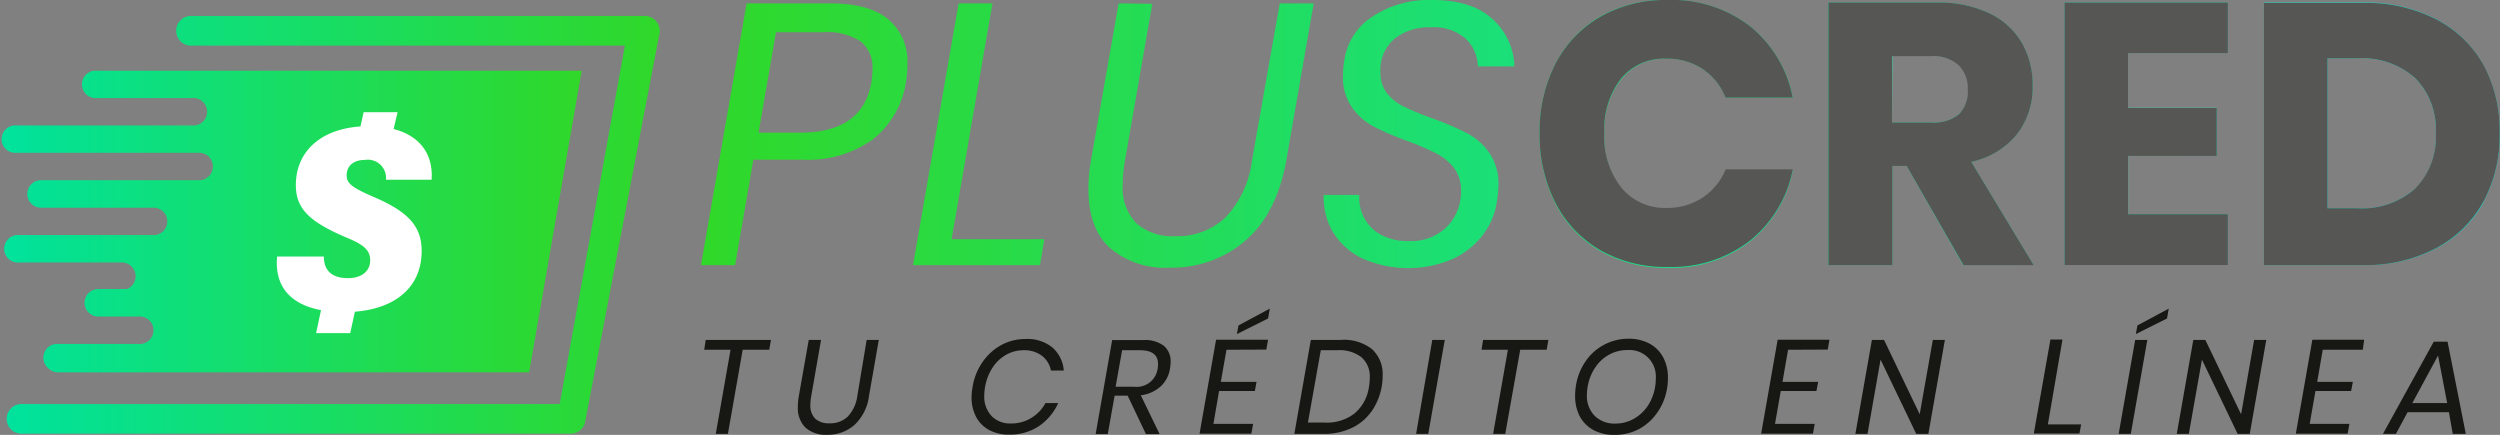
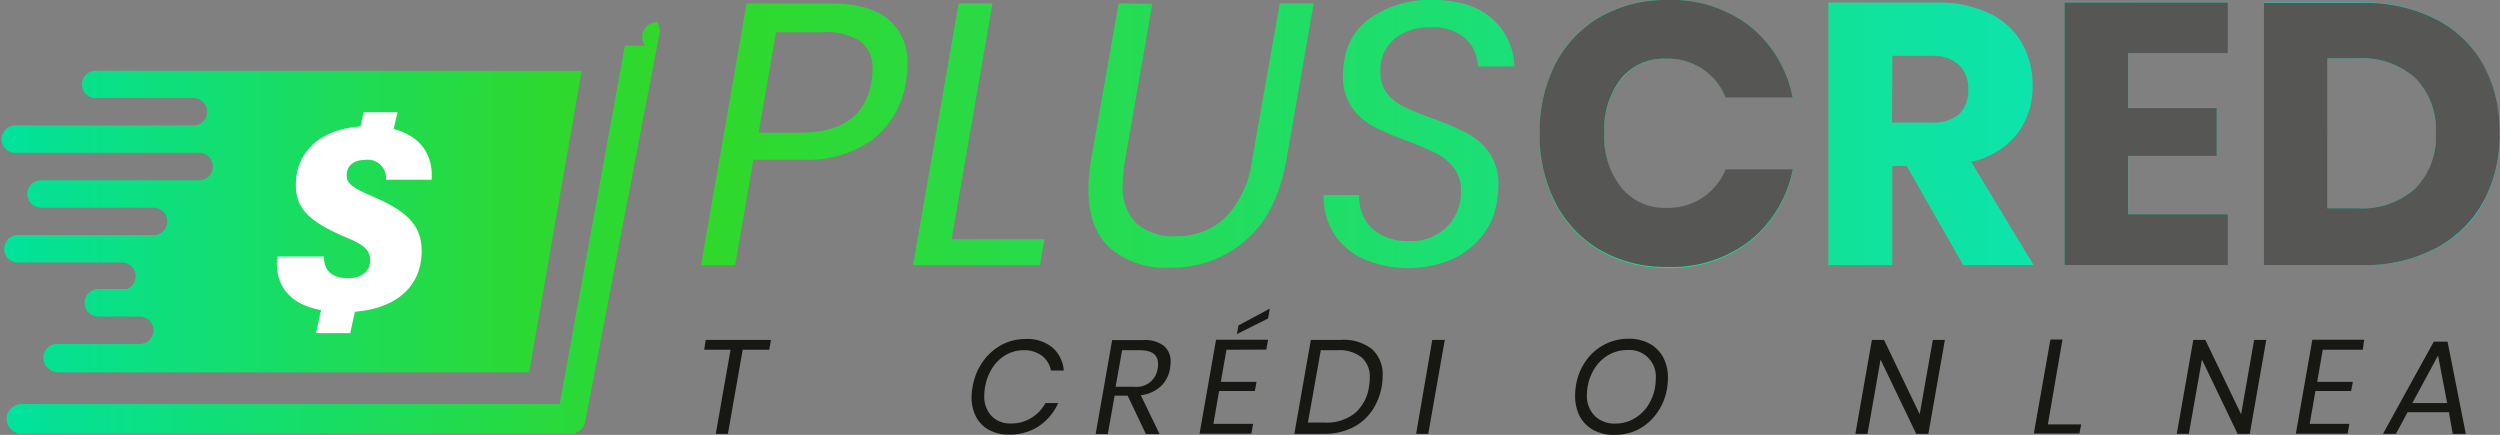
<svg xmlns="http://www.w3.org/2000/svg" xmlns:xlink="http://www.w3.org/1999/xlink" viewBox="0 0 274.04 47.67">
  <rect x="0" y="0" width="274.04" height="47.67" fill="#808080" stroke="none" />
  <defs>
    <style>.cls-1{fill:url(#Degradado_sin_nombre_5);}.cls-2{fill:#565655;}.cls-3{fill:url(#Degradado_sin_nombre_8);}.cls-4{fill:url(#Degradado_sin_nombre_8-2);}.cls-5{fill:#fff;}.cls-6{fill:#171714;}</style>
    <linearGradient id="Degradado_sin_nombre_5" x1="76.84" y1="14.67" x2="274.04" y2="14.67" gradientUnits="userSpaceOnUse">
      <stop offset="0" stop-color="#30d829" />
      <stop offset="1" stop-color="#00e8da" />
    </linearGradient>
    <linearGradient id="Degradado_sin_nombre_8" x1="72.33" y1="24.66" x2="0.86" y2="24.66" gradientUnits="userSpaceOnUse">
      <stop offset="0" stop-color="#30d829" />
      <stop offset="1" stop-color="#00e29d" />
    </linearGradient>
    <linearGradient id="Degradado_sin_nombre_8-2" x1="63.76" y1="24.28" x2="0" y2="24.28" xlink:href="#Degradado_sin_nombre_8" />
  </defs>
  <title>Pluscred_color</title>
  <g id="Capa_2" data-name="Capa 2">
    <g id="Capa_1-2" data-name="Capa 1">
      <path class="cls-1" d="M82.58,17.5l-2,11.56H76.84l5-28.69H91q4.27,0,6.37,1.75A6,6,0,0,1,99.47,7,12.22,12.22,0,0,1,99.31,9a9.89,9.89,0,0,1-3.65,6.29A12.13,12.13,0,0,1,88,17.5ZM95.52,9a10.09,10.09,0,0,0,.12-1.46,3.59,3.59,0,0,0-1.3-3,6.77,6.77,0,0,0-4.19-1H85.06l-1.91,11h5C92.45,14.41,94.9,12.59,95.52,9Zm8.79,17.22h10.17L114,29.06H100.08l5-28.69h3.71Zm22-25.8-3,17.21a15.07,15.07,0,0,0-.24,2.56,5.6,5.6,0,0,0,1.51,4.3,6,6,0,0,0,4.27,1.4,7.69,7.69,0,0,0,5.43-2,11,11,0,0,0,2.95-6.25L140.28.37H144l-3,17.21q-1.06,5.87-4.5,8.81a12.33,12.33,0,0,1-8.32,2.95,9.27,9.27,0,0,1-6.51-2.16c-1.58-1.43-2.36-3.58-2.36-6.43a18,18,0,0,1,.28-3.17L122.62.37Zm36.21,25.37a8.8,8.8,0,0,1-3.29,2.6,12.38,12.38,0,0,1-9.93-.08,7.65,7.65,0,0,1-3.2-2.89,7.51,7.51,0,0,1-1-4.05H149a4.73,4.73,0,0,0,.47,2.38,4.45,4.45,0,0,0,1.79,1.92,6.11,6.11,0,0,0,3.2.75,5.52,5.52,0,0,0,4.17-1.59,5.44,5.44,0,0,0,1.52-3.9,4,4,0,0,0-.79-2.55,5.89,5.89,0,0,0-1.95-1.58,33.73,33.73,0,0,0-3.2-1.37,31.09,31.09,0,0,1-3.68-1.58,6.9,6.9,0,0,1-2.32-2.06,5.72,5.72,0,0,1-1-3.44,10.75,10.75,0,0,1,.17-1.87,6.82,6.82,0,0,1,3.07-4.66A11.14,11.14,0,0,1,157,0c2.9,0,5.11.7,6.61,2.1A7.16,7.16,0,0,1,166,7.28h-4a4.33,4.33,0,0,0-1.3-3A5.19,5.19,0,0,0,156.85,3a6,6,0,0,0-4,1.26,4.47,4.47,0,0,0-1.53,3.66,3.6,3.6,0,0,0,.76,2.36A5.37,5.37,0,0,0,154,11.74,32.64,32.64,0,0,0,157.09,13a31.63,31.63,0,0,1,3.74,1.61,6.86,6.86,0,0,1,2.42,2.14,5.93,5.93,0,0,1,1,3.58,11.91,11.91,0,0,1-.2,1.95A7.5,7.5,0,0,1,162.54,25.74ZM191.86,2.89a13.21,13.21,0,0,1,4.66,7.81h-7.36a6.78,6.78,0,0,0-2.51-3.13,7,7,0,0,0-4-1.14,6.11,6.11,0,0,0-4.92,2.24,9,9,0,0,0-1.87,6,8.92,8.92,0,0,0,1.87,6,6.13,6.13,0,0,0,4.92,2.22,7,7,0,0,0,4-1.14,6.83,6.83,0,0,0,2.51-3.09h7.36a13.28,13.28,0,0,1-4.66,7.79,14,14,0,0,1-9.09,2.91,14.4,14.4,0,0,1-7.37-1.85,12.58,12.58,0,0,1-4.9-5.19,16.2,16.2,0,0,1-1.73-7.61A16.2,16.2,0,0,1,170.5,7a12.58,12.58,0,0,1,4.9-5.19A14.4,14.4,0,0,1,182.77,0,14,14,0,0,1,191.86,2.89ZM215.2,29.06,209,18.19h-1.58V29.06h-7V.28h11.88a12.77,12.77,0,0,1,5.78,1.19,8.14,8.14,0,0,1,3.54,3.23,9.24,9.24,0,0,1,1.18,4.7,8.36,8.36,0,0,1-1.73,5.33,8.79,8.79,0,0,1-5,3l6.84,11.32Zm-7.81-15.63h4.31a4.35,4.35,0,0,0,3.05-.92,3.53,3.53,0,0,0,1-2.7,3.58,3.58,0,0,0-1-2.69,4.17,4.17,0,0,0-3-1h-4.31Zm25.88-7.61v6H243v5.25h-9.72v6.39h10.94v5.58h-17.9V.28h17.9V5.82Zm39,16.3a12.68,12.68,0,0,1-5.21,5.1,16.6,16.6,0,0,1-8,1.84H248.16V.28H259a16.79,16.79,0,0,1,8,1.8,12.49,12.49,0,0,1,5.19,5A15.13,15.13,0,0,1,274,14.61,15.26,15.26,0,0,1,272.23,22.12Zm-7.49-1.45A8,8,0,0,0,267,14.61a8,8,0,0,0-2.26-6.06,8.77,8.77,0,0,0-6.33-2.16h-3.29V22.83h3.29A8.77,8.77,0,0,0,264.74,20.67Z" />
      <path class="cls-2" d="M182.64,6.43a7,7,0,0,1,4,1.14,6.78,6.78,0,0,1,2.51,3.13h7.36a13.21,13.21,0,0,0-4.66-7.81A14,14,0,0,0,182.77,0a14.4,14.4,0,0,0-7.37,1.85A12.64,12.64,0,0,0,170.5,7a16.2,16.2,0,0,0-1.73,7.61,16.2,16.2,0,0,0,1.73,7.61,12.64,12.64,0,0,0,4.9,5.19,14.4,14.4,0,0,0,7.37,1.85,14,14,0,0,0,9.09-2.91,13.28,13.28,0,0,0,4.66-7.79h-7.36a6.83,6.83,0,0,1-2.51,3.09,7,7,0,0,1-4,1.14,6.13,6.13,0,0,1-4.92-2.22,8.92,8.92,0,0,1-1.87-6,9,9,0,0,1,1.87-6A6.11,6.11,0,0,1,182.64,6.43Z" />
-       <path class="cls-2" d="M221.08,14.73a8.36,8.36,0,0,0,1.73-5.33,9.24,9.24,0,0,0-1.18-4.7,8.14,8.14,0,0,0-3.54-3.23A12.77,12.77,0,0,0,212.31.28H200.43V29.06h7V18.19H209l6.23,10.87h7.69l-6.84-11.32A8.79,8.79,0,0,0,221.08,14.73Zm-6.33-2.22a4.35,4.35,0,0,1-3.05.92h-4.31V6.15h4.31a4.16,4.16,0,0,1,3,1,3.58,3.58,0,0,1,1,2.69A3.53,3.53,0,0,1,214.75,12.51Z" />
      <polygon class="cls-2" points="226.31 29.05 244.21 29.05 244.21 23.48 233.27 23.48 233.27 17.09 242.99 17.09 242.99 11.84 233.27 11.84 233.27 5.82 244.21 5.82 244.21 0.28 226.31 0.28 226.31 29.05" />
      <path class="cls-2" d="M272.23,7.12a12.49,12.49,0,0,0-5.19-5,16.79,16.79,0,0,0-8-1.8H248.16V29.06H259a16.6,16.6,0,0,0,8-1.84,12.68,12.68,0,0,0,5.21-5.1A15.26,15.26,0,0,0,274,14.61,15.13,15.13,0,0,0,272.23,7.12Zm-7.49,13.55a8.77,8.77,0,0,1-6.33,2.16h-3.29V6.39h3.29a8.77,8.77,0,0,1,6.33,2.16A8,8,0,0,1,267,14.61,8,8,0,0,1,264.74,20.67Z" />
-       <path class="cls-3" d="M62.55,47.54H2.49a1.63,1.63,0,1,1,0-3.25H61.35L68.5,5H21.07a1.63,1.63,0,1,1,0-3.25H70.7A1.62,1.62,0,0,1,72,2.43a1.64,1.64,0,0,1,.25,1.44L64.11,46.39A1.63,1.63,0,0,1,62.55,47.54Z" />
+       <path class="cls-3" d="M62.55,47.54H2.49a1.63,1.63,0,1,1,0-3.25H61.35L68.5,5H21.07H70.7A1.62,1.62,0,0,1,72,2.43a1.64,1.64,0,0,1,.25,1.44L64.11,46.39A1.63,1.63,0,0,1,62.55,47.54Z" />
      <path class="cls-4" d="M10.32,7.75a1.51,1.51,0,0,0,0,3H21a1.5,1.5,0,0,1,.38,3H1.51a1.51,1.51,0,0,0,0,3H22a1.51,1.51,0,0,1,0,3H15l-.19,0H4.5a1.48,1.48,0,0,0-1.07.45A1.51,1.51,0,0,0,4.5,22.77H17a1.51,1.51,0,0,1,0,3H2.14a1.51,1.51,0,1,0,0,3H13.36a1.51,1.51,0,0,1,.56,2.91h-.47v0H10.78a1.53,1.53,0,0,0-1.07.44,1.55,1.55,0,0,0-.44,1.07,1.51,1.51,0,0,0,1.51,1.51h4.36a1.51,1.51,0,1,1,0,3H6.36A1.51,1.51,0,0,0,5.3,40.37a1.49,1.49,0,0,0,1.06.44H58L63.76,7.75Z" />
      <path class="cls-5" d="M35.5,28.12c0,1.64,1,2.37,2.64,2.37s2.44-.88,2.44-1.95-.64-1.68-2.46-2.44c-4.19-1.76-5.69-3.2-5.69-5.81,0-3.85,3-6.46,8-6.46,4.8,0,7.12,2.42,6.88,5.87h-5A2,2,0,0,0,40,17.53c-1.18,0-2,.59-2,1.7,0,.85.55,1.3,2.8,2.29,4,1.68,5.42,3.31,5.42,6,0,4.3-3.4,6.69-8.48,6.69S30,32.06,30.38,28.12Zm-.85,8.4.85-4h3.76l-.87,4Zm4.66-21.76.55-2.46h3.72L43,14.76Z" />
      <path class="cls-6" d="M84.51,37.26l-.19,1.08H81.41l-1.62,9.22H78.46l1.62-9.22H77.19l.17-1.08Z" />
-       <path class="cls-6" d="M90,37.26l-1.08,6.18a5.19,5.19,0,0,0-.09.92,2,2,0,0,0,.54,1.54,2.19,2.19,0,0,0,1.54.5,2.76,2.76,0,0,0,2-.72,4,4,0,0,0,1.06-2.24L95,37.26h1.33l-1.08,6.18a5.23,5.23,0,0,1-1.61,3.16,4.43,4.43,0,0,1-3,1.06,3.34,3.34,0,0,1-2.34-.78,3,3,0,0,1-.84-2.3,6.27,6.27,0,0,1,.1-1.14l1.09-6.18Z" />
      <path class="cls-6" d="M115.36,38.09a3.75,3.75,0,0,1,1.25,2.53H115.2a2.64,2.64,0,0,0-1-1.63,3.22,3.22,0,0,0-2-.6,3.89,3.89,0,0,0-1.88.48,4.32,4.32,0,0,0-1.51,1.41,5.57,5.57,0,0,0-.83,2.14,5.26,5.26,0,0,0-.09.95,3.08,3.08,0,0,0,.8,2.23,2.81,2.81,0,0,0,2.09.82,4.17,4.17,0,0,0,2.27-.61,4.26,4.26,0,0,0,1.55-1.63H116a6.11,6.11,0,0,1-2.13,2.54,5.76,5.76,0,0,1-3.28.92,4.41,4.41,0,0,1-2.17-.51A3.43,3.43,0,0,1,107,45.7a4.46,4.46,0,0,1-.5-2.15,6.1,6.1,0,0,1,.11-1.13,6.6,6.6,0,0,1,1.09-2.73,6,6,0,0,1,2.06-1.87,5.56,5.56,0,0,1,2.67-.66A4.33,4.33,0,0,1,115.36,38.09Z" />
      <path class="cls-6" d="M127.57,37.9a2.2,2.2,0,0,1,.75,1.76,3.55,3.55,0,0,1-.06.67,3.39,3.39,0,0,1-1,2,4,4,0,0,1-2.21,1l2.06,4.25h-1.5l-2-4.21h-1.43l-.75,4.21H120.1l1.81-10.3h3.38A3.45,3.45,0,0,1,127.57,37.9Zm-.63,2c0-1-.65-1.51-2-1.51h-1.94l-.71,4h2a2.32,2.32,0,0,0,2.61-2A2.82,2.82,0,0,0,126.94,39.92Z" />
      <path class="cls-6" d="M134.44,38.34l-.62,3.52h3.92l-.19,1h-3.92l-.62,3.6h4.35l-.19,1.08h-5.68l1.81-10.3H139l-.19,1.08ZM139,34.91l-3.42,1.71.18-.95,3.43-1.84Z" />
      <path class="cls-6" d="M150.31,45.13a5.48,5.48,0,0,1-2.16,1.79,7,7,0,0,1-3,.64h-3.27l1.81-10.3h3.27a5,5,0,0,1,3.42,1,3.69,3.69,0,0,1,1.18,2.92,6.89,6.89,0,0,1-1.21,3.91Zm-1.82.18a4.63,4.63,0,0,0,1.57-2.91,5.54,5.54,0,0,0,.09-1,2.79,2.79,0,0,0-.9-2.23,3.91,3.91,0,0,0-2.63-.78h-1.84l-1.41,7.93h1.84A4.91,4.91,0,0,0,148.49,45.31Z" />
      <path class="cls-6" d="M158.37,37.26l-1.81,10.3h-1.33L157,37.26Z" />
-       <path class="cls-6" d="M169.73,37.26l-.19,1.08h-2.9L165,47.56h-1.33l1.62-9.22h-2.89l.17-1.08Z" />
      <path class="cls-6" d="M180.8,37.66a3.66,3.66,0,0,1,1.51,1.51,4.64,4.64,0,0,1,.52,2.25,6.59,6.59,0,0,1-.1,1.19,6.35,6.35,0,0,1-1.07,2.62,5.74,5.74,0,0,1-2,1.8,5.63,5.63,0,0,1-2.67.64,4.73,4.73,0,0,1-2.32-.53,3.73,3.73,0,0,1-1.5-1.5,4.78,4.78,0,0,1-.51-2.25,6.59,6.59,0,0,1,.1-1.19,6.39,6.39,0,0,1,1.07-2.63,5.66,5.66,0,0,1,4.71-2.44A4.75,4.75,0,0,1,180.8,37.66Zm-4.37,1.19a4.34,4.34,0,0,0-1.54,1.39,5.32,5.32,0,0,0-.85,2.1,5.15,5.15,0,0,0-.09.94,3.12,3.12,0,0,0,.85,2.3,3.08,3.08,0,0,0,2.28.85,4,4,0,0,0,1.95-.49,4.46,4.46,0,0,0,1.55-1.39,5.28,5.28,0,0,0,.84-2.1,5.19,5.19,0,0,0,.08-.94,2.9,2.9,0,0,0-3.11-3.14A4.15,4.15,0,0,0,176.43,38.85Z" />
-       <path class="cls-6" d="M196,38.34l-.61,3.52h3.91l-.19,1h-3.91l-.63,3.6h4.35l-.19,1.08h-5.68l1.81-10.3h5.68l-.19,1.08Z" />
      <path class="cls-6" d="M211.38,47.56h-1.33l-3.91-8.14-1.43,8.14h-1.33l1.81-10.3h1.33l3.91,8.15,1.44-8.15h1.32Z" />
      <path class="cls-6" d="M224.48,46.52h3.65l-.19,1h-5l1.82-10.3h1.32Z" />
-       <path class="cls-6" d="M235.38,37.26l-1.81,10.3h-1.33l1.81-10.3Zm2.16-2.35-3.42,1.71.18-.95,3.43-1.84Z" />
      <path class="cls-6" d="M246.61,47.56h-1.33l-3.91-8.14-1.44,8.14h-1.32l1.81-10.3h1.32l3.92,8.15,1.43-8.15h1.33Z" />
      <path class="cls-6" d="M254.61,38.34,254,41.86h3.91l-.19,1h-3.91l-.63,3.6h4.35l-.19,1.08h-5.68l1.81-10.3h5.68L259,38.34Z" />
      <path class="cls-6" d="M268.44,45.18h-4.53l-1.28,2.38h-1.42l5.57-10.11h1.51l2,10.11h-1.43Zm-.19-1-1-5.21-2.82,5.21Z" />
    </g>
  </g>
</svg>